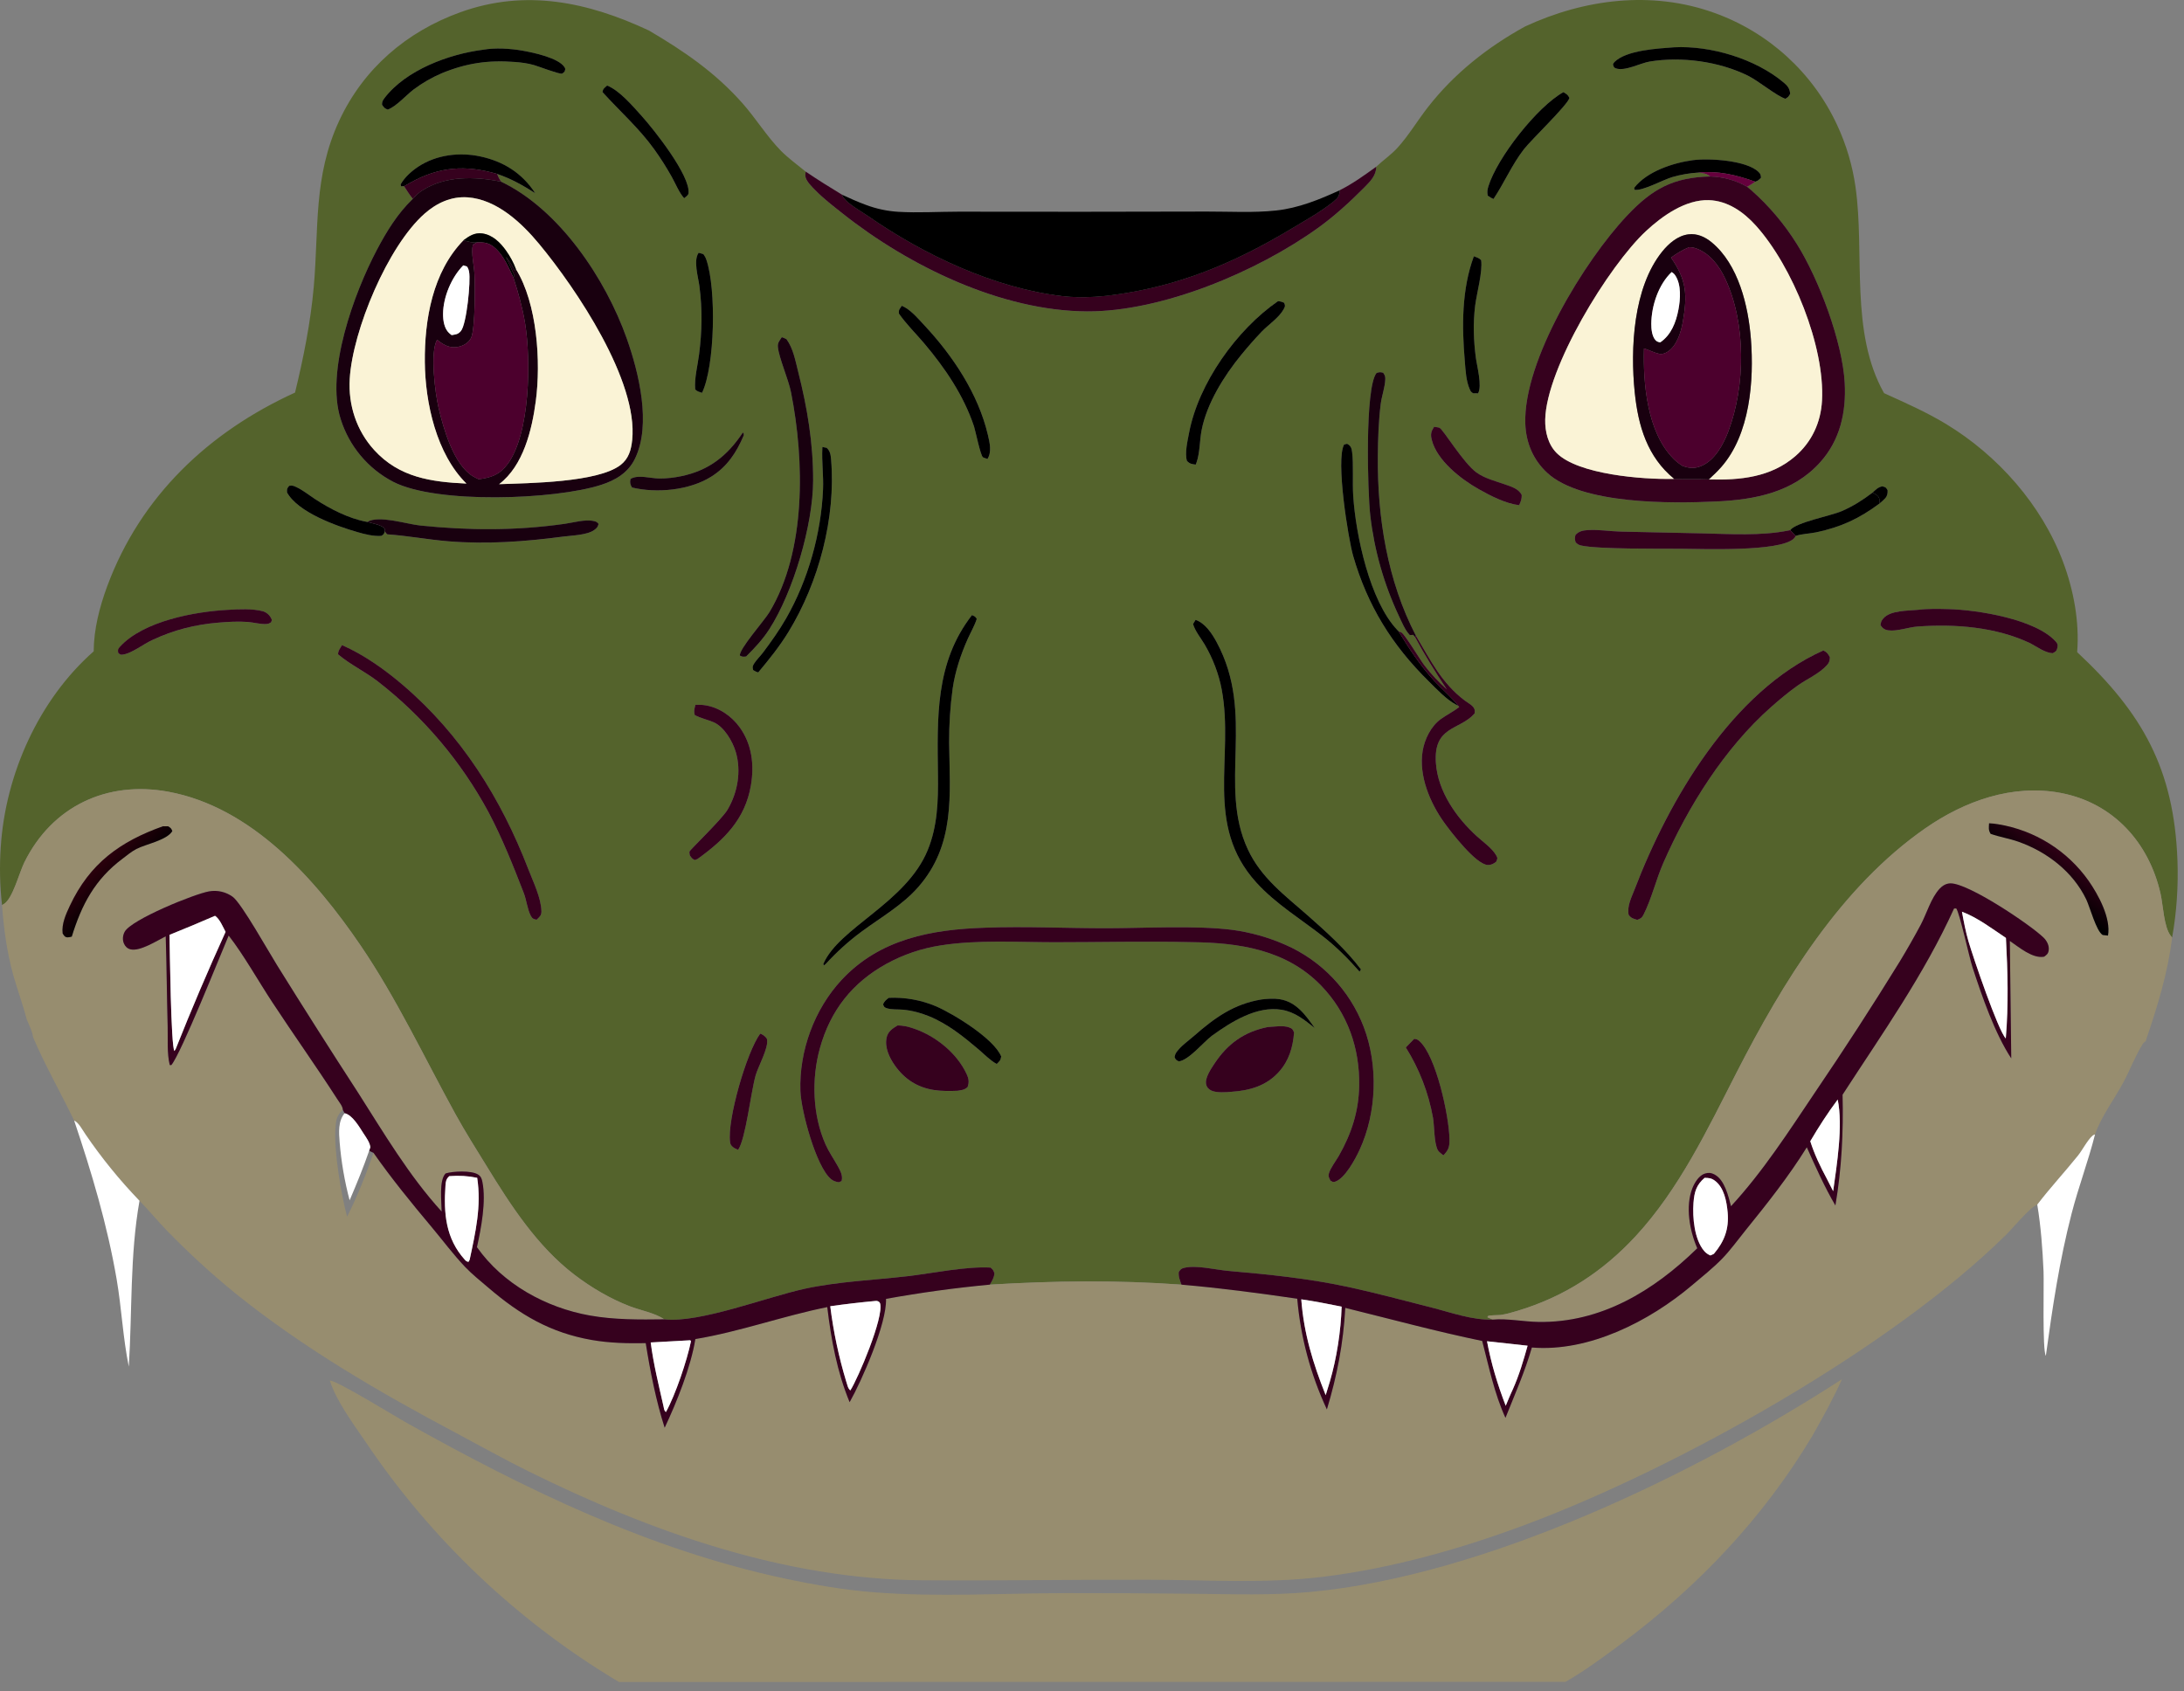
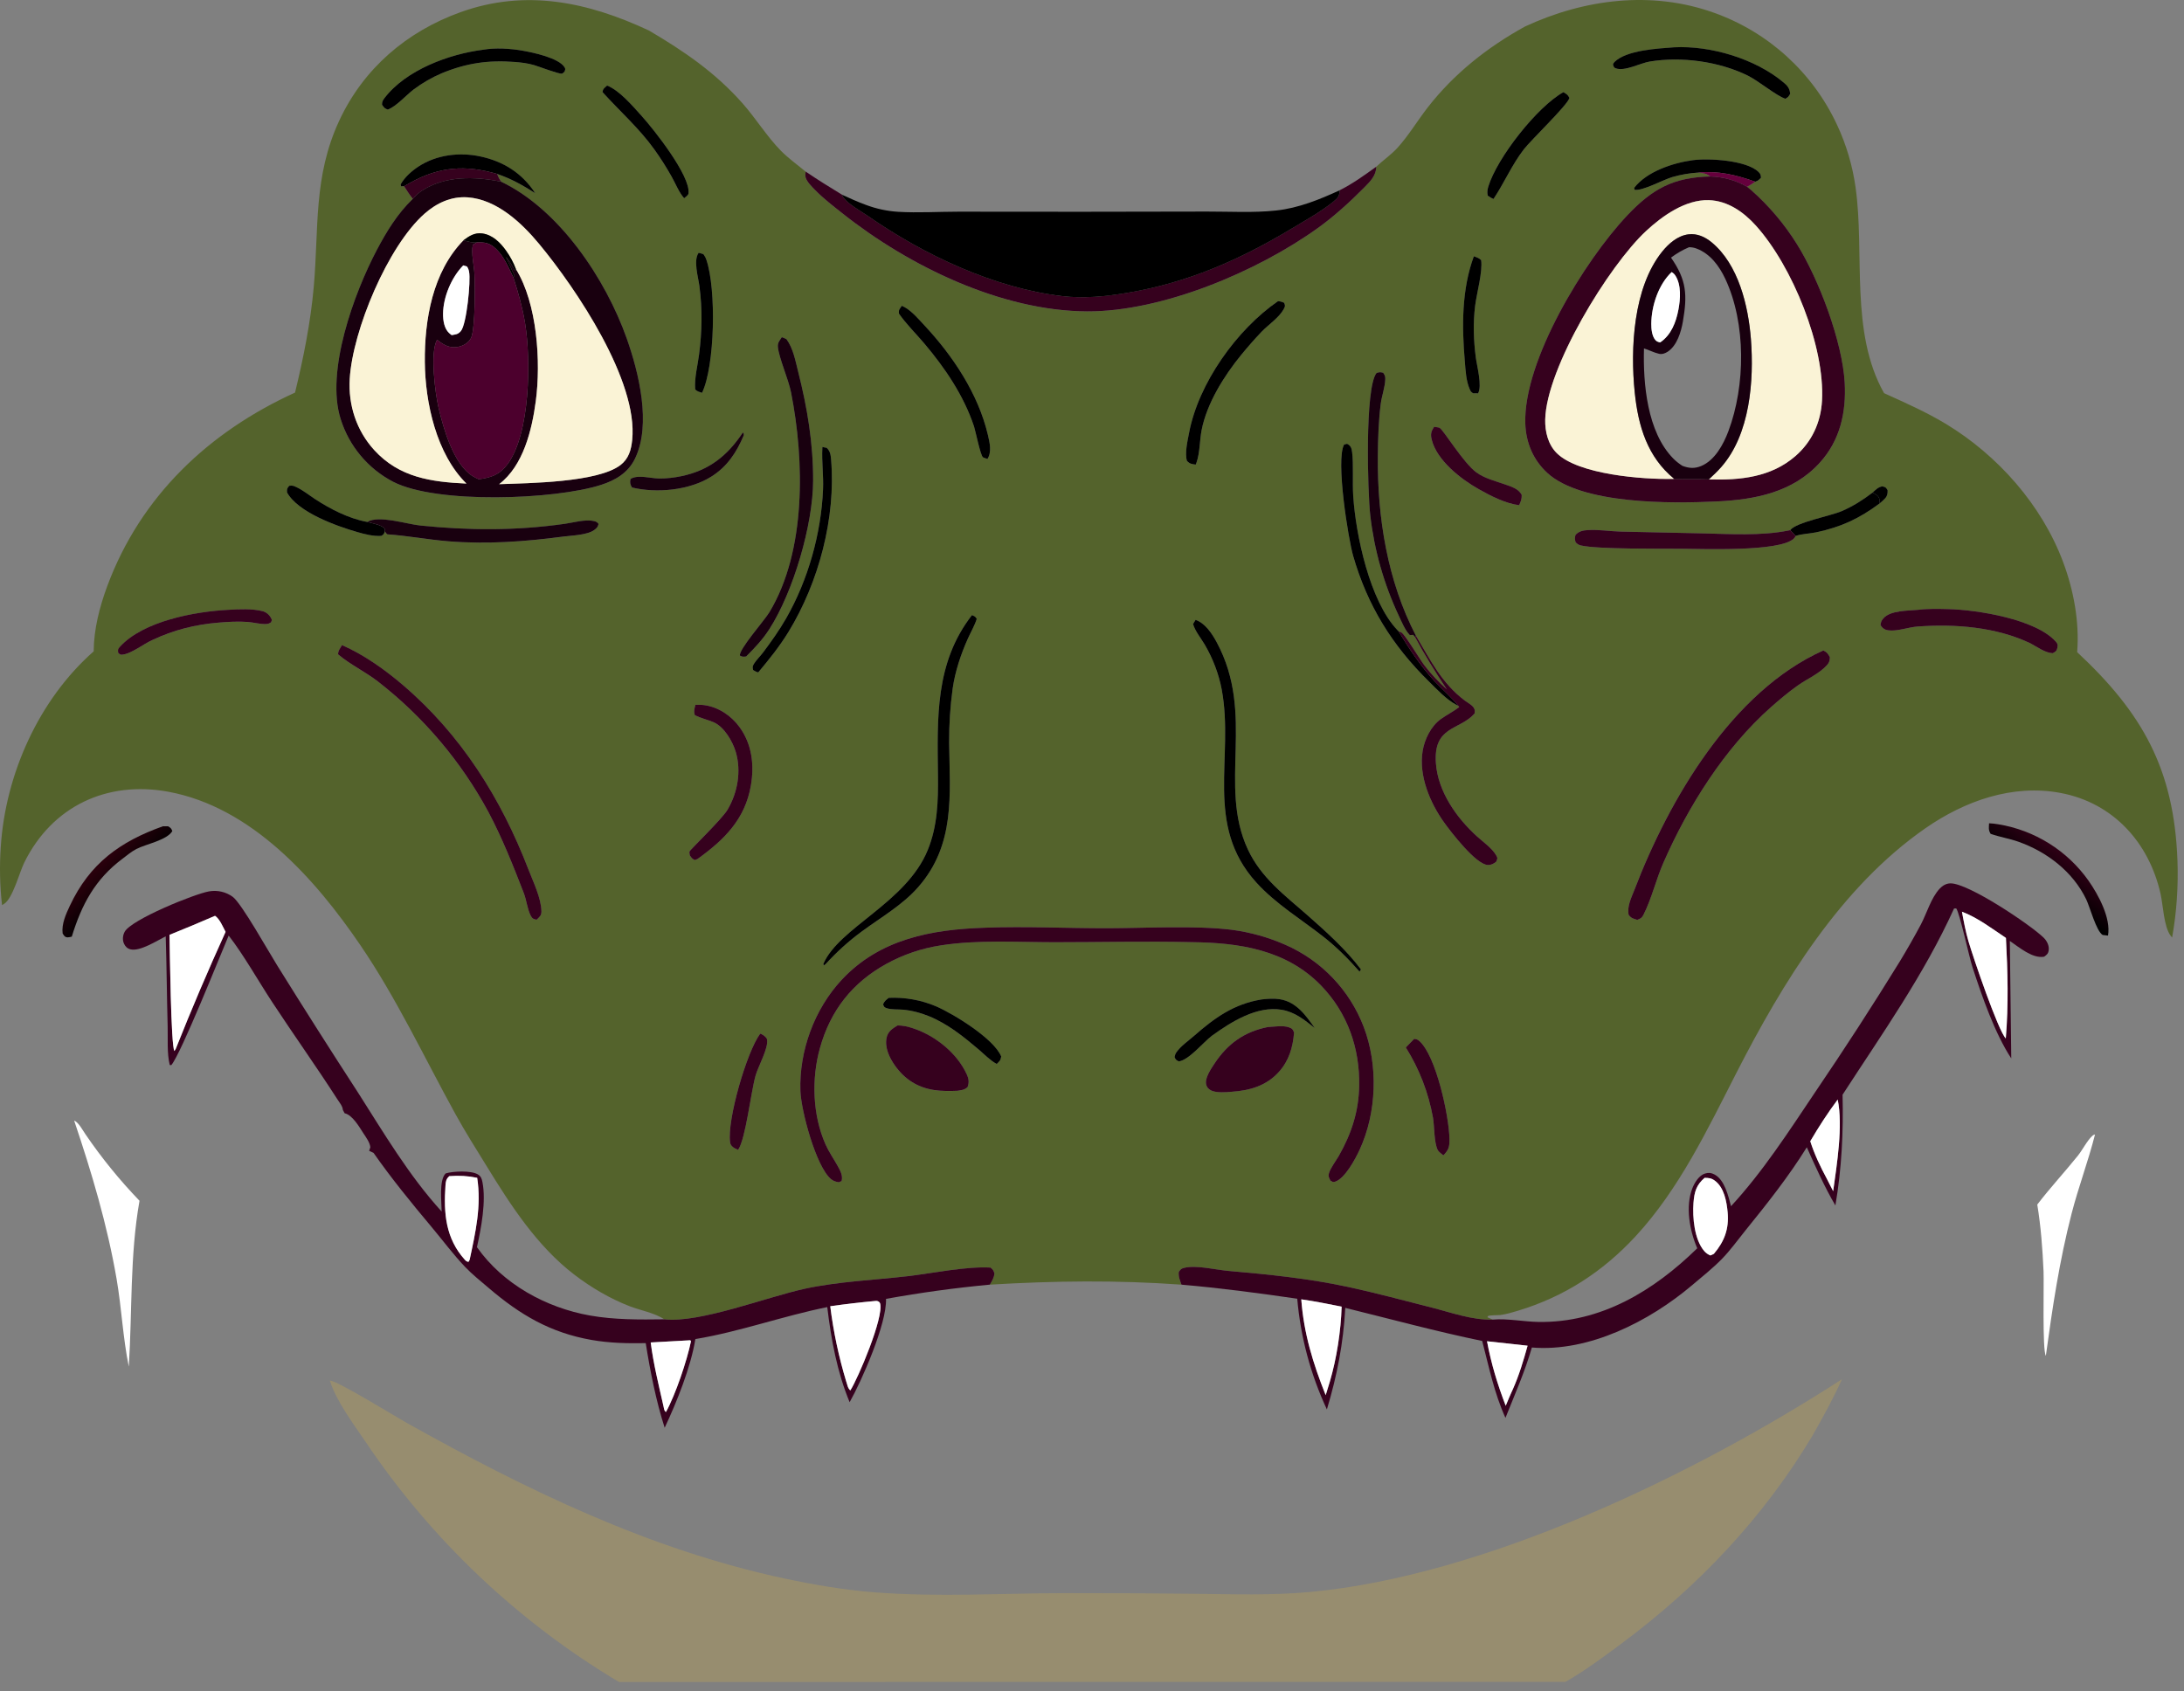
<svg xmlns="http://www.w3.org/2000/svg" width="164" height="127" viewBox="0 0 164 127" fill="none">
  <rect x="0" y="0" width="164" height="127" fill="#808080" stroke="none" />
  <path d="M114.511 1.993C118.962 -0.077 124.03 -0.725 128.723 0.964C132.798 2.42 136.12 5.449 137.945 9.372C138.639 10.856 139.107 12.435 139.336 14.057C140.041 19.035 138.894 24.946 141.477 29.528C143.057 30.246 144.656 30.948 146.141 31.849C150.024 34.204 153.315 37.922 154.915 42.191C155.715 44.325 156.157 46.699 155.978 48.98C160.889 53.56 163.251 57.764 163.508 64.612C163.58 66.527 163.45 68.524 163.107 70.413C163.07 70.367 163.031 70.322 162.995 70.275C162.482 69.595 162.431 67.975 162.239 67.126C161.371 63.28 158.688 60.303 154.744 59.556C151.126 58.87 147.533 60.155 144.584 62.204C138.221 66.625 133.861 73.794 130.394 80.569C128.213 84.831 126.095 89.31 122.812 92.857C120.341 95.526 117.451 97.396 113.972 98.445C113.547 98.573 113.123 98.699 112.682 98.761C112.5 98.787 111.842 98.765 111.731 98.848C111.707 98.866 111.71 98.905 111.699 98.934L112.093 99.108C110.558 99.161 108.978 98.578 107.504 98.204C105.418 97.674 103.328 97.107 101.225 96.655C98.256 96.017 95.253 95.714 92.232 95.45C91.275 95.367 89.87 95.008 88.953 95.213C88.71 95.268 88.642 95.332 88.514 95.537C88.482 95.888 88.601 96.158 88.72 96.484C83.873 96.135 79.173 96.193 74.328 96.483C74.5 96.194 74.639 95.975 74.675 95.637C74.596 95.399 74.57 95.366 74.38 95.202C72.549 95.096 70.007 95.634 68.136 95.85C65.58 96.145 62.963 96.247 60.445 96.788C57.631 97.393 52.525 99.393 49.878 99.088C49.191 98.614 48.077 98.41 47.285 98.105C45.82 97.542 44.376 96.688 43.132 95.736C40.336 93.597 38.36 90.543 36.541 87.578C35.749 86.288 34.931 85.002 34.201 83.675C31.879 79.457 29.794 75.005 27.083 71.019C23.666 65.994 18.883 60.609 12.632 59.462C8.024 58.617 3.913 60.553 1.826 64.775C1.45 65.537 0.963 67.469 0.31 67.884C0.259 67.917 0.205 67.947 0.153 67.978C-0.012 66.524 -0.043 65.058 0.058 63.598C0.41 58.158 2.902 52.562 7.035 48.919C7.042 47.27 7.479 45.578 8.047 44.04C10.55 37.267 15.685 32.433 22.154 29.486C22.785 26.904 23.325 24.201 23.56 21.551C23.952 17.133 23.516 13.266 25.478 9.054C27.3 5.142 30.536 2.374 34.57 0.919C39.481 -0.852 44.157 0.154 48.736 2.294C51.381 3.856 53.685 5.424 55.743 7.743C56.749 8.876 57.584 10.249 58.634 11.317C59.195 11.887 59.886 12.381 60.502 12.893C60.488 12.983 60.46 13.111 60.469 13.209C60.505 13.597 60.966 14.03 61.233 14.303C61.858 14.941 62.585 15.493 63.284 16.047C68.258 19.993 75.191 23.359 81.626 23.39C87.265 23.417 94.41 20.399 98.961 17.126C100.196 16.238 101.366 15.172 102.437 14.089C102.879 13.643 103.346 13.186 103.34 12.527C103.857 12.034 104.474 11.618 104.952 11.088C105.778 10.173 106.453 9.042 107.213 8.065C109.194 5.522 111.701 3.541 114.511 1.993ZM131.803 13.649C132.002 13.59 132.09 13.499 132.236 13.355C132.222 13.146 132.205 13.067 132.049 12.915C131.155 12.043 128.33 11.874 127.127 12.032C125.647 12.227 123.663 12.882 122.716 14.11L122.738 14.256C123.332 14.367 124.887 13.499 125.587 13.298C126.224 13.115 126.856 13.006 127.517 12.963C127.911 13.021 128.112 13.007 128.428 13.257C125.645 13.324 124.087 14.178 122.19 16.184C118.982 19.577 114.38 27.098 114.537 31.813C114.584 33.242 115.119 34.532 116.18 35.513C118.759 37.9 125.502 37.827 128.939 37.663C131.815 37.527 134.638 36.974 136.658 34.746C138.175 33.074 138.64 30.971 138.521 28.761C138.356 25.685 136.578 20.954 134.926 18.327C133.989 16.827 132.84 15.469 131.516 14.296C131.41 14.202 131.303 14.117 131.192 14.031C131.407 13.918 131.602 13.783 131.803 13.649ZM37.33 13.066C38.383 13.422 39.253 13.914 40.188 14.514C39.21 13.006 37.81 12.125 36.059 11.751C34.501 11.417 32.773 11.626 31.427 12.508C30.921 12.838 30.382 13.315 30.085 13.848L30.113 13.992L30.342 13.988C30.551 14.313 30.756 14.635 31 14.935C29.842 16.056 29.038 17.37 28.289 18.79C26.602 21.992 24.431 27.889 25.583 31.48C26.22 33.513 27.641 35.209 29.531 36.191C32.794 37.867 41.658 37.538 45.133 36.421C46.217 36.072 47.163 35.513 47.679 34.458C48.937 31.881 47.962 27.968 47.067 25.434C45.482 20.949 41.996 15.731 37.634 13.651C37.5 13.457 37.412 13.287 37.33 13.066ZM140.616 36.999C139.88 37.557 139.156 38.02 138.307 38.388C137.456 38.756 134.888 39.224 134.432 39.815C134.393 39.824 134.354 39.833 134.315 39.841C132.246 40.262 129.895 40.104 127.796 40.057L121.721 39.925C120.902 39.905 120.041 39.761 119.23 39.812C118.858 39.836 118.569 39.895 118.305 40.172C118.239 40.429 118.244 40.475 118.316 40.731C118.444 40.861 118.548 40.93 118.724 40.969C120.009 41.257 124.614 41.202 126.161 41.213C127.886 41.225 133.587 41.452 134.681 40.467C134.759 40.396 134.788 40.337 134.839 40.252C135.299 40.094 135.893 40.086 136.38 39.982C138.263 39.581 139.61 38.953 141.152 37.806C141.293 37.685 141.441 37.562 141.564 37.423C141.727 37.239 141.753 37.057 141.742 36.817C141.6 36.584 141.608 36.597 141.343 36.529C141.018 36.596 140.849 36.781 140.616 36.999ZM27.581 39.2C27.555 39.196 27.529 39.192 27.503 39.187C26.17 38.935 24.783 38.223 23.655 37.484C23.211 37.193 22.743 36.812 22.265 36.59C22.03 36.481 21.971 36.453 21.716 36.487C21.54 36.708 21.543 36.705 21.554 36.988C22.378 38.482 25.258 39.506 26.811 39.955C27.394 40.124 28.02 40.286 28.63 40.249C28.832 40.123 28.826 40.111 28.905 39.884C28.948 40.009 28.985 40.041 29.076 40.132C30.608 40.241 32.126 40.53 33.659 40.655C36.555 40.893 39.42 40.683 42.294 40.304C42.938 40.219 44.095 40.195 44.625 39.806C44.816 39.666 44.898 39.578 44.944 39.348C44.813 39.199 44.782 39.181 44.594 39.138C43.938 38.988 43.057 39.255 42.393 39.348C38.699 39.867 35.271 39.849 31.569 39.475C30.545 39.371 28.454 38.678 27.581 39.2ZM105.018 47.415C104.987 47.383 104.955 47.352 104.924 47.319C102.848 45.135 101.805 40.17 101.613 37.239C101.547 36.224 101.646 34.879 101.531 33.962C101.492 33.653 101.434 33.482 101.155 33.336L100.931 33.393C100.288 34.554 101.247 40.495 101.608 41.746C102.688 45.494 104.525 48.456 107.299 51.188C107.905 51.785 108.586 52.521 109.333 52.925C109.389 52.956 109.447 52.983 109.504 53.013L109.574 53.108C109.137 53.441 108.648 53.683 108.202 54.001C107.459 54.531 106.974 55.519 106.829 56.402C106.523 58.261 107.379 60.289 108.443 61.775C108.932 62.458 110.83 64.935 111.72 64.964C111.989 64.973 112.149 64.876 112.353 64.719C112.442 64.497 112.483 64.469 112.355 64.248C112.039 63.699 111.372 63.238 110.906 62.816C109.371 61.422 107.979 59.453 107.825 57.32C107.623 54.504 109.601 54.866 110.726 53.595C110.855 53.079 110.373 52.9 110.005 52.625C108.26 51.321 107.416 49.577 106.321 47.742C104.18 43.622 103.422 38.856 103.464 34.252C103.476 32.958 103.52 31.629 103.681 30.344C103.758 29.731 104.011 29.071 104.023 28.468C104.028 28.245 103.982 28.175 103.865 27.998C103.63 27.943 103.595 27.944 103.366 28.019C102.478 29.136 102.696 36.982 102.896 38.705C103.196 41.317 103.919 43.863 105.036 46.243C105.259 46.715 105.503 47.327 105.869 47.705L106.116 47.682L106.256 47.842C106.975 49.189 107.802 50.51 108.648 51.782C108.045 51.237 107.464 50.63 106.97 49.985C106.61 49.514 105.561 47.743 105.256 47.517C105.187 47.466 105.097 47.449 105.018 47.415ZM125.703 3.556C124.521 3.649 122.131 3.761 121.233 4.662C121.159 4.735 121.154 4.769 121.12 4.854C121.174 4.986 121.167 5.073 121.313 5.129C121.995 5.391 123.168 4.743 123.877 4.626C126.269 4.231 129.093 4.616 131.266 5.692C132.109 6.121 133.372 7.186 134.067 7.422C134.28 7.297 134.306 7.263 134.427 7.048C134.387 6.649 134.245 6.461 133.941 6.205C131.824 4.42 128.45 3.411 125.703 3.556ZM36.269 3.739C33.718 4.064 30.487 5.251 28.867 7.374C28.741 7.538 28.677 7.661 28.688 7.869C28.846 8.096 28.862 8.133 29.116 8.232C29.766 7.989 30.493 7.152 31.064 6.716C31.714 6.231 32.419 5.825 33.165 5.506C35.013 4.741 36.663 4.501 38.658 4.656C39.152 4.694 39.624 4.752 40.1 4.889C40.442 4.988 41.946 5.565 42.186 5.532C42.272 5.52 42.325 5.43 42.395 5.378C42.432 5.241 42.48 5.2 42.4 5.066C41.975 4.353 40.032 3.946 39.245 3.808C38.323 3.646 37.194 3.576 36.269 3.739ZM45.588 6.428C45.399 6.608 45.272 6.652 45.246 6.922C46.548 8.365 47.981 9.618 49.123 11.209C49.603 11.876 50.043 12.57 50.443 13.287C50.734 13.802 50.983 14.455 51.374 14.889C51.483 14.792 51.682 14.674 51.701 14.524C51.865 13.214 49.091 9.719 48.199 8.733C47.532 7.995 46.529 6.799 45.588 6.428ZM117.398 6.922C115.413 8.028 112.419 11.859 111.763 14.005C111.686 14.255 111.661 14.435 111.717 14.696C111.859 14.802 111.985 14.874 112.148 14.943C112.962 13.724 113.519 12.392 114.427 11.214C114.976 10.502 117.715 7.887 117.848 7.358C117.737 7.111 117.622 7.056 117.398 6.922ZM52.46 18.99C52.05 19.563 52.429 20.804 52.52 21.494C52.748 23.231 52.716 24.893 52.494 26.623C52.388 27.451 52.129 28.424 52.204 29.251C52.35 29.407 52.518 29.437 52.716 29.505C53.685 27.497 53.797 21.714 53.042 19.515C52.985 19.348 52.921 19.232 52.818 19.091C52.7 19.056 52.58 19.015 52.46 18.99ZM110.674 19.252C109.757 21.733 109.771 24.528 109.995 27.129C110.056 27.826 110.083 28.597 110.37 29.244C110.455 29.436 110.464 29.424 110.615 29.537L110.99 29.543C111.312 28.983 110.908 27.514 110.823 26.865C110.652 25.572 110.61 24.26 110.77 22.965C110.885 22.033 111.347 20.415 111.221 19.541C111.07 19.377 110.877 19.326 110.674 19.252ZM95.968 22.623C92.867 24.762 89.995 28.78 89.288 32.519C89.175 33.117 88.955 34.036 89.13 34.618C89.35 34.844 89.488 34.856 89.79 34.895C89.808 34.845 89.828 34.795 89.846 34.745C90.109 34.011 90.081 33.081 90.231 32.307C90.623 30.293 91.916 28.231 93.196 26.666C93.686 26.066 94.206 25.468 94.743 24.909C95.24 24.392 96.06 23.848 96.395 23.221C96.516 22.993 96.518 22.962 96.428 22.743C96.263 22.67 96.148 22.632 95.968 22.623ZM67.722 22.965C67.554 23.208 67.471 23.251 67.502 23.553C68.052 24.343 68.758 25.032 69.381 25.767C70.955 27.625 72.369 29.705 73.143 32.033C73.241 32.327 73.633 34.24 73.813 34.344C73.917 34.405 74.039 34.426 74.152 34.466C74.485 33.937 74.317 33.247 74.179 32.656C73.46 29.588 71.552 26.723 69.424 24.448C69.011 24.006 68.506 23.406 67.981 23.101C67.896 23.052 67.809 23.008 67.722 22.965ZM58.708 25.325C58.545 25.581 58.381 25.738 58.413 26.058C58.493 26.891 59.204 28.474 59.404 29.486C60.412 34.59 60.548 41.371 57.785 45.967C57.4 46.608 55.474 48.773 55.561 49.238C55.761 49.344 55.799 49.329 56.028 49.306C56.677 48.662 57.273 48.026 57.77 47.255C59.572 44.459 61.052 39.396 61.059 36.1C61.065 33.284 60.623 30.636 59.934 27.915C59.727 27.096 59.565 26.169 59.058 25.476C58.939 25.416 58.837 25.361 58.708 25.325ZM107.688 32.057C107.465 32.403 107.407 32.608 107.509 33.022C107.894 34.586 109.701 35.984 111.034 36.738C111.921 37.239 113.052 37.821 114.071 37.945C114.202 37.668 114.274 37.488 114.269 37.179C114.037 36.696 113.444 36.536 112.969 36.37C112.271 36.125 111.476 35.927 110.87 35.487C109.88 34.77 108.394 32.29 108.103 32.139C108.01 32.09 107.798 32.079 107.688 32.057ZM55.778 32.49C54.623 34.233 53.234 35.337 51.151 35.767C50.618 35.877 50.051 35.944 49.507 35.941C48.861 35.937 47.899 35.622 47.347 35.976C47.285 36.228 47.32 36.384 47.457 36.615C49.315 37.057 51.753 36.833 53.4 35.805C54.609 35.05 55.307 33.981 55.854 32.687C55.819 32.506 55.865 32.559 55.778 32.49ZM61.756 33.572L61.751 33.659C61.699 34.686 61.847 35.715 61.804 36.742C61.663 40.077 60.683 43.566 59.023 46.459C58.514 47.346 57.915 48.187 57.302 49.004C57.093 49.283 56.805 49.555 56.623 49.847C56.495 50.051 56.503 50.113 56.555 50.326C56.688 50.404 56.785 50.469 56.937 50.502C57.752 49.528 58.545 48.545 59.209 47.459C61.483 43.741 62.773 38.885 62.408 34.518C62.38 34.182 62.341 33.876 62.078 33.64L61.756 33.572ZM17.15 45.803C14.656 45.932 10.76 46.639 8.993 48.59C8.829 48.771 8.853 48.808 8.876 49.038C8.976 49.117 9.009 49.182 9.148 49.174C9.833 49.132 10.802 48.345 11.461 48.063C13.047 47.316 14.65 46.912 16.396 46.766C17.116 46.706 17.885 46.659 18.607 46.716C19.044 46.751 19.498 46.88 19.936 46.873C20.103 46.87 20.228 46.836 20.36 46.735C20.417 46.541 20.441 46.596 20.357 46.431C20.234 46.186 19.993 45.976 19.723 45.906C18.96 45.708 17.932 45.755 17.15 45.803ZM144.028 45.802C143.259 45.878 141.941 45.832 141.416 46.453C141.257 46.641 141.245 46.721 141.211 46.955C141.363 47.183 141.519 47.302 141.8 47.342C142.444 47.434 143.305 47.108 143.973 47.058C146.793 46.848 149.89 47.085 152.475 48.321C152.958 48.58 153.593 49.042 154.141 49.059C154.339 48.95 154.437 48.907 154.49 48.663C154.539 48.441 154.521 48.354 154.375 48.191C152.862 46.496 148.479 45.804 146.317 45.748C145.585 45.729 144.754 45.706 144.028 45.802ZM72.986 46.202C70.2 49.78 70.384 53.948 70.432 58.243C70.454 60.163 70.402 62.044 69.664 63.847C68.04 67.817 62.99 69.667 61.823 72.404L61.864 72.506L61.983 72.422C62.824 71.505 63.712 70.695 64.715 69.957C66.141 68.908 67.766 67.976 68.941 66.637C71.738 63.451 71.326 59.733 71.27 55.804C71.262 54.438 71.35 53.073 71.535 51.72C71.717 50.448 72.147 49.148 72.672 47.978C72.893 47.486 73.181 46.997 73.345 46.484C73.226 46.284 73.187 46.299 72.986 46.202ZM89.776 46.555L89.588 46.868C89.74 47.395 90.188 47.942 90.471 48.423C91.072 49.445 91.525 50.626 91.742 51.791C92.694 56.894 90.394 61.936 94.346 66.288C95.814 67.905 97.69 69.025 99.391 70.364C100.387 71.147 101.257 72.022 102.091 72.973L102.195 72.806C101.094 71.337 99.547 69.941 98.169 68.73C96.458 67.227 94.697 65.925 93.705 63.801C91.442 58.956 94.303 53.692 91.361 48.233C91.013 47.587 90.497 46.801 89.776 46.555ZM25.683 48.455C25.545 48.692 25.384 48.869 25.386 49.146C26.312 49.93 27.443 50.455 28.402 51.204C31.808 53.858 34.626 57.19 36.677 60.99C37.714 62.946 38.533 65.014 39.331 67.076C39.544 67.627 39.59 68.269 39.86 68.79C39.965 68.992 40.083 69.046 40.297 69.078C40.503 68.869 40.661 68.773 40.656 68.455C40.639 67.45 40.041 66.238 39.679 65.299C37.622 59.961 34.636 55.201 30.261 51.458C28.907 50.3 27.322 49.17 25.683 48.455ZM136.913 48.856C130.072 51.913 125.325 60.055 122.742 66.798C122.509 67.408 122.166 68.044 122.297 68.71C122.509 68.984 122.619 68.982 122.942 69.085C123.2 68.99 123.291 68.942 123.418 68.69C124.029 67.47 124.352 66.061 124.905 64.8C126.76 60.564 129.492 56.207 132.962 53.128C133.611 52.552 134.291 51.982 134.999 51.48C135.692 50.988 136.62 50.59 137.185 49.958C137.365 49.756 137.389 49.635 137.41 49.371C137.289 49.12 137.173 48.97 136.913 48.856ZM52.217 52.937C52.15 53.214 52.079 53.425 52.173 53.707C52.617 53.943 53.102 54.042 53.563 54.234C54.377 54.574 55.017 55.682 55.253 56.487C55.675 57.929 55.387 59.532 54.63 60.814C54.201 61.538 51.809 63.824 51.776 63.952C51.752 64.046 51.791 64.146 51.798 64.243C51.934 64.429 51.968 64.5 52.175 64.594L52.377 64.514C54.391 63.065 55.954 61.522 56.386 58.985C56.647 57.451 56.468 55.885 55.524 54.598C54.899 53.746 53.943 53.101 52.883 52.958C52.663 52.928 52.439 52.931 52.217 52.937ZM73.98 69.674C69.963 69.806 66.091 70.503 63.214 73.578C61.156 75.777 59.998 78.934 60.105 81.941C60.157 83.42 61.271 87.6 62.393 88.548C62.575 88.702 62.752 88.755 62.987 88.793L63.195 88.704C63.315 88.288 63.082 87.89 62.88 87.529C62.587 87.005 62.242 86.516 61.997 85.966C61.011 83.755 60.925 81.025 61.572 78.709C62.361 75.885 63.995 73.808 66.559 72.391C67.833 71.689 69.221 71.219 70.659 71.001C73.416 70.57 76.395 70.764 79.183 70.766C82.621 70.767 86.061 70.678 89.498 70.76C93.05 70.803 96.587 71.323 99.195 74.012C101.185 76.064 102.115 78.716 102.063 81.555C102.028 83.478 101.484 85.138 100.542 86.8C100.331 87.173 99.892 87.739 99.787 88.139C99.725 88.378 99.811 88.456 99.902 88.668C100.038 88.74 100.078 88.804 100.238 88.756C100.987 88.531 101.78 87.039 102.098 86.35C103.387 83.558 103.502 80.008 102.409 77.136C101.353 74.366 99.227 72.137 96.509 70.953C95.234 70.392 93.885 70.015 92.504 69.832C89.761 69.493 85.985 69.709 83.12 69.713C80.074 69.717 77.023 69.561 73.98 69.674ZM66.737 74.943C66.546 75.097 66.396 75.2 66.311 75.441C66.381 75.609 66.388 75.654 66.575 75.719C66.913 75.837 67.437 75.8 67.801 75.833C68.474 75.895 69.119 76.065 69.744 76.319C71.156 76.893 72.338 77.845 73.489 78.822C73.91 79.179 74.361 79.651 74.844 79.911C75.059 79.692 75.132 79.66 75.181 79.348C74.647 78.015 71.589 76.141 70.27 75.573C69.153 75.104 67.947 74.889 66.737 74.943ZM94.741 75.065C92.652 75.401 91.219 76.438 89.657 77.803C89.227 78.178 88.664 78.564 88.337 79.034C88.259 79.146 88.225 79.258 88.198 79.389C88.29 79.606 88.302 79.603 88.512 79.716C89.259 79.633 90.363 78.277 90.99 77.798C92.431 76.758 94.376 75.524 96.246 75.841C97.239 76.009 97.956 76.603 98.719 77.206C98.047 76.253 97.344 75.247 96.103 75.049C95.661 74.979 95.183 75.013 94.741 75.065ZM67.389 77.023C67.001 77.263 66.668 77.477 66.572 77.952C66.424 78.685 66.788 79.448 67.201 80.03C67.926 81.054 68.893 81.678 70.132 81.867C70.712 81.955 71.318 81.948 71.903 81.925C72.232 81.866 72.397 81.873 72.654 81.652C72.788 81.284 72.748 81.021 72.585 80.671C71.852 79.088 70.252 77.809 68.625 77.253C68.224 77.116 67.816 77.012 67.389 77.023ZM95.191 77.136C93.443 77.489 92.187 78.38 91.2 79.874C90.943 80.263 90.458 80.959 90.57 81.443C90.621 81.666 90.761 81.812 90.964 81.908C91.344 82.087 92.088 82.037 92.505 81.995C93.87 81.899 95.105 81.546 96.051 80.484C96.799 79.644 97.084 78.646 97.172 77.55C97.07 77.303 97.059 77.261 96.793 77.159C96.371 76.997 95.644 77.113 95.191 77.136ZM57.084 77.633C56.064 79.01 54.592 84.114 54.822 85.773C54.847 85.957 54.892 86.027 55.036 86.151C55.138 86.237 55.302 86.301 55.423 86.36C55.995 85.545 56.373 82.068 56.742 80.764C56.932 80.091 57.718 78.711 57.599 78.07C57.571 77.916 57.314 77.725 57.173 77.663C57.145 77.651 57.114 77.643 57.084 77.633ZM106.193 78.025L105.566 78.671C106.577 80.282 107.269 82.072 107.605 83.944C107.722 84.628 107.669 85.8 107.97 86.394C108.024 86.501 108.284 86.695 108.385 86.774C108.792 86.352 108.852 86.124 108.842 85.539C108.813 83.85 107.844 79.288 106.569 78.179C106.434 78.061 106.366 78.05 106.193 78.025Z" fill="#54632C" />
  <path d="M131.266 5.689C129.092 4.613 126.269 4.228 123.876 4.623C123.167 4.74 121.995 5.388 121.312 5.126C121.167 5.07 121.174 4.983 121.119 4.85C121.153 4.766 121.159 4.732 121.232 4.659C122.131 3.758 124.52 3.645 125.703 3.553C128.449 3.408 131.823 4.416 133.941 6.202C134.245 6.458 134.387 6.646 134.427 7.044C134.306 7.26 134.279 7.294 134.067 7.418C133.372 7.183 132.109 6.118 131.266 5.689Z" fill="black" />
  <path d="M33.166 5.504C32.42 5.823 31.715 6.23 31.065 6.715C30.494 7.15 29.767 7.988 29.117 8.231C28.863 8.131 28.847 8.094 28.689 7.867C28.678 7.66 28.742 7.536 28.868 7.372C30.488 5.249 33.718 4.063 36.27 3.737C37.195 3.574 38.324 3.644 39.246 3.807C40.033 3.945 41.976 4.352 42.401 5.065C42.481 5.199 42.433 5.239 42.396 5.377C42.326 5.428 42.272 5.519 42.187 5.531C41.947 5.564 40.443 4.987 40.101 4.888C39.625 4.75 39.153 4.693 38.659 4.654C36.664 4.5 35.014 4.74 33.166 5.504Z" fill="black" />
  <path d="M51.374 14.886C50.984 14.453 50.735 13.799 50.444 13.285C50.044 12.568 49.603 11.873 49.124 11.207C47.981 9.616 46.548 8.362 45.246 6.92C45.272 6.649 45.4 6.605 45.589 6.426C46.529 6.796 47.533 7.992 48.2 8.73C49.091 9.716 51.865 13.211 51.701 14.522C51.683 14.671 51.484 14.789 51.374 14.886Z" fill="black" />
  <path d="M112.149 14.943C111.985 14.874 111.86 14.802 111.718 14.695C111.662 14.435 111.687 14.255 111.763 14.005C112.42 11.859 115.414 8.028 117.399 6.922C117.623 7.056 117.737 7.11 117.849 7.358C117.715 7.887 114.977 10.502 114.427 11.214C113.52 12.392 112.962 13.724 112.149 14.943Z" fill="black" />
  <path d="M37.331 13.063C34.953 12.375 32.998 12.511 30.827 13.713C30.665 13.803 30.504 13.893 30.343 13.986L30.114 13.989L30.086 13.846C30.383 13.312 30.922 12.836 31.428 12.505C32.775 11.623 34.502 11.415 36.06 11.748C37.811 12.122 39.211 13.004 40.19 14.511C39.254 13.911 38.384 13.42 37.331 13.063Z" fill="black" />
  <path d="M127.516 12.961C126.855 13.004 126.223 13.113 125.586 13.296C124.886 13.497 123.331 14.364 122.738 14.253L122.715 14.107C123.662 12.879 125.646 12.225 127.126 12.03C128.33 11.871 131.154 12.04 132.048 12.912C132.204 13.065 132.221 13.143 132.235 13.352C132.09 13.496 132.001 13.588 131.802 13.646C130.358 13.135 129.058 12.814 127.516 12.961Z" fill="black" />
  <path d="M30.342 13.986C30.503 13.893 30.664 13.803 30.826 13.713C32.997 12.511 34.952 12.375 37.33 13.063C37.412 13.285 37.5 13.454 37.634 13.648C35.662 13.247 33.431 13.177 31.672 14.329C31.417 14.495 31.2 14.706 31 14.933C30.756 14.632 30.552 14.31 30.342 13.986Z" fill="#36011E" />
  <path d="M100.61 14.283C101.581 13.795 102.464 13.157 103.342 12.523C103.348 13.183 102.881 13.639 102.439 14.086C101.368 15.169 100.198 16.235 98.963 17.123C94.411 20.396 87.266 23.414 81.627 23.387C75.192 23.356 68.26 19.99 63.285 16.044C62.587 15.49 61.86 14.937 61.235 14.3C60.968 14.027 60.507 13.594 60.471 13.205C60.461 13.108 60.49 12.98 60.504 12.89C61.395 13.496 62.303 14.062 63.225 14.62C63.254 14.679 63.296 14.778 63.339 14.837C63.721 15.357 64.65 15.855 65.203 16.239C69.386 19.144 74.638 21.625 79.745 22.235C81.385 22.43 83.026 22.264 84.648 21.992C89.187 21.232 93.1 19.511 97.017 17.152C98.05 16.531 99.164 15.916 100.106 15.16C100.479 14.86 100.564 14.745 100.61 14.283Z" fill="#36011E" />
  <path d="M127.518 12.962C129.06 12.815 130.36 13.136 131.804 13.647C131.603 13.781 131.408 13.917 131.193 14.029C130.35 13.546 129.4 13.28 128.429 13.255C128.112 13.005 127.911 13.019 127.518 12.962Z" fill="#66003D" />
  <path d="M131.193 14.027C131.304 14.114 131.411 14.199 131.516 14.293C132.841 15.466 133.989 16.823 134.926 18.324C136.578 20.951 138.356 25.682 138.522 28.757C138.641 30.967 138.175 33.071 136.658 34.743C134.638 36.971 131.815 37.523 128.939 37.66C125.502 37.824 118.76 37.897 116.18 35.51C115.12 34.529 114.585 33.239 114.537 31.81C114.38 27.095 118.982 19.574 122.19 16.181C124.087 14.175 125.646 13.321 128.429 13.254C129.4 13.278 130.35 13.544 131.193 14.027ZM125.718 35.964C126.586 36.021 127.451 35.959 128.315 36.005C130.656 36.073 132.979 35.852 134.819 34.254C136.057 33.178 136.726 31.72 136.816 30.095C137.043 26.011 134.595 19.991 131.855 16.947C130.936 15.925 129.735 15.074 128.313 15.031C126.567 14.979 124.835 16.207 123.61 17.345C120.796 19.959 116.114 27.628 116.032 31.513C116.013 32.409 116.242 33.374 116.894 34.025C118.513 35.641 123.343 36.013 125.608 35.967L125.718 35.964Z" fill="#36011E" />
  <path d="M31 14.933C31.199 14.706 31.417 14.495 31.671 14.329C33.431 13.177 35.662 13.247 37.634 13.648C41.996 15.728 45.482 20.946 47.067 25.431C47.962 27.965 48.937 31.878 47.679 34.455C47.163 35.511 46.217 36.07 45.133 36.418C41.658 37.535 32.794 37.865 29.531 36.188C27.641 35.206 26.22 33.511 25.583 31.478C24.431 27.886 26.602 21.989 28.289 18.787C29.038 17.367 29.842 16.053 31 14.933ZM35.027 36.317C32.771 34.1 31.929 30.255 31.901 27.194C31.872 24.004 32.484 20.424 34.799 18.047C35.122 18.128 35.478 18.255 35.81 18.205L35.506 18.386C35.371 19.02 35.584 19.864 35.624 20.52C35.681 21.445 35.681 24.506 35.404 25.305C35.334 25.51 35.149 25.703 34.969 25.822C34.624 26.05 34.162 26.138 33.759 26.04C33.404 25.954 33.104 25.747 32.825 25.52C32.269 26.422 32.684 29.561 32.929 30.608C33.291 32.157 34.058 34.899 35.517 35.773C35.656 35.857 35.802 35.927 35.949 35.995C36.884 35.862 37.5 35.672 38.1 34.877C39.821 32.592 39.88 27.013 39.428 24.273C39.234 23.098 38.917 21.963 38.548 20.832L38.626 20.696C38.425 20.228 38.214 19.765 37.993 19.306C38.278 19.576 38.47 19.993 38.67 20.33L38.741 20.207C40.344 22.789 40.626 27.174 40.235 30.114C39.947 32.281 39.304 34.974 37.481 36.362C39.732 36.279 44.879 36.238 46.591 34.926C47.211 34.451 47.395 33.79 47.472 33.039C47.928 28.617 43.293 21.712 40.489 18.326C39.169 16.733 37.302 14.979 35.124 14.82C33.895 14.731 32.795 15.242 31.888 16.039C29.128 18.466 26.479 24.802 26.262 28.457C26.146 30.421 26.769 32.339 28.102 33.8C29.98 35.858 32.374 36.196 35.027 36.317ZM34.787 19.93C33.904 20.826 33.281 22.304 33.27 23.572C33.265 24.048 33.352 24.665 33.717 25.007C33.789 25.075 33.832 25.104 33.916 25.169C34.229 25.11 34.385 25.122 34.608 24.863C35.041 24.357 35.358 21.107 35.224 20.415C35.192 20.251 35.156 20.149 35.063 20.015L34.787 19.93Z" fill="#19000F" />
  <path d="M63.225 14.622C63.818 14.898 64.414 15.165 65.028 15.39C65.803 15.681 66.617 15.855 67.443 15.908C68.933 15.995 70.472 15.9 71.967 15.898L81.172 15.905L90.636 15.889C92.354 15.885 94.133 15.994 95.84 15.808C97.514 15.626 99.092 14.984 100.61 14.285C100.564 14.747 100.478 14.863 100.105 15.163C99.164 15.919 98.049 16.533 97.017 17.155C93.099 19.513 89.186 21.235 84.648 21.995C83.026 22.267 81.385 22.433 79.745 22.237C74.637 21.628 69.386 19.147 65.202 16.241C64.649 15.857 63.72 15.36 63.338 14.839C63.295 14.781 63.253 14.682 63.225 14.622Z" fill="black" />
  <path d="M34.799 18.05C32.484 20.427 31.872 24.006 31.901 27.196C31.929 30.258 32.77 34.103 35.026 36.319C32.373 36.198 29.98 35.861 28.102 33.803C26.768 32.342 26.145 30.423 26.262 28.459C26.479 24.804 29.128 18.469 31.888 16.042C32.794 15.244 33.895 14.733 35.124 14.823C37.302 14.982 39.169 16.735 40.489 18.328C43.293 21.714 47.927 28.619 47.472 33.042C47.395 33.792 47.211 34.453 46.59 34.929C44.878 36.24 39.732 36.281 37.481 36.364C39.303 34.976 39.947 32.283 40.235 30.116C40.625 27.177 40.344 22.792 38.74 20.209C38.565 19.73 38.297 19.246 38.002 18.829C37.572 18.223 36.985 17.636 36.213 17.536C35.636 17.461 35.245 17.722 34.799 18.05Z" fill="#FAF3D6" />
  <path d="M128.316 36.007C128.639 35.714 128.959 35.41 129.248 35.082C131.419 32.618 131.72 28.58 131.479 25.468C131.287 22.984 130.551 19.863 128.526 18.196C128.03 17.787 127.435 17.518 126.782 17.602C125.981 17.704 125.313 18.286 124.823 18.892C122.639 21.593 122.417 26.182 122.757 29.478C123.017 32.003 123.703 34.313 125.719 35.966L125.608 35.969C123.344 36.014 118.514 35.642 116.895 34.027C116.243 33.375 116.013 32.41 116.032 31.515C116.115 27.63 120.797 19.96 123.611 17.346C124.836 16.208 126.567 14.981 128.314 15.033C129.736 15.075 130.937 15.927 131.856 16.948C134.596 19.993 137.044 26.013 136.817 30.097C136.726 31.721 136.058 33.18 134.82 34.255C132.98 35.853 130.657 36.075 128.316 36.007Z" fill="#FAF3D6" />
  <path d="M34.799 18.046C35.245 17.719 35.636 17.458 36.213 17.532C36.985 17.633 37.572 18.22 38.002 18.826C38.297 19.242 38.565 19.727 38.74 20.206L38.67 20.329C38.47 19.992 38.277 19.575 37.993 19.305C38.214 19.764 38.424 20.227 38.626 20.695L38.548 20.831C38.198 20.119 37.829 19.223 37.237 18.68C36.768 18.249 36.435 18.183 35.81 18.204C35.478 18.254 35.121 18.127 34.799 18.046Z" fill="#010000" />
  <path d="M125.717 35.965C123.701 34.313 123.015 32.002 122.755 29.477C122.416 26.181 122.637 21.593 124.821 18.891C125.311 18.286 125.979 17.704 126.78 17.601C127.434 17.517 128.028 17.787 128.525 18.195C130.55 19.863 131.285 22.984 131.478 25.468C131.718 28.58 131.417 32.617 129.247 35.081C128.958 35.409 128.637 35.713 128.314 36.007C127.45 35.96 126.585 36.022 125.717 35.965ZM126.834 18.566C126.331 18.778 125.916 19.026 125.478 19.348C126.654 21.032 126.715 22.157 126.369 24.159C126.236 24.929 125.927 25.954 125.238 26.409C125.043 26.538 124.818 26.623 124.584 26.572C124.203 26.488 123.826 26.283 123.449 26.169C123.375 28.807 123.685 32.437 125.646 34.435C125.856 34.649 126.083 34.822 126.332 34.986C126.824 35.171 127.245 35.207 127.742 35.001C128.767 34.577 129.412 33.384 129.786 32.39C131.075 28.968 131.122 24.285 129.554 20.941C129.104 19.983 128.431 19.064 127.408 18.673C127.216 18.599 127.04 18.567 126.834 18.566ZM125.528 20.432C124.539 21.365 124.008 22.966 123.998 24.319C123.996 24.702 124.044 25.232 124.306 25.537C124.406 25.654 124.521 25.682 124.662 25.717C125.489 25.159 125.853 24.209 126.035 23.258C126.185 22.47 126.261 21.402 125.81 20.702C125.729 20.576 125.653 20.512 125.528 20.432Z" fill="#19000F" />
  <path d="M35.81 18.207C36.436 18.186 36.769 18.251 37.238 18.682C37.829 19.225 38.199 20.122 38.548 20.833C38.917 21.965 39.235 23.099 39.429 24.275C39.88 27.014 39.821 32.593 38.1 34.878C37.501 35.674 36.884 35.863 35.95 35.997C35.803 35.928 35.656 35.858 35.517 35.775C34.058 34.9 33.292 32.158 32.93 30.61C32.684 29.562 32.269 26.423 32.825 25.522C33.104 25.748 33.405 25.955 33.759 26.041C34.163 26.139 34.624 26.051 34.969 25.823C35.149 25.705 35.334 25.512 35.405 25.306C35.681 24.507 35.682 21.446 35.625 20.521C35.584 19.865 35.371 19.022 35.506 18.388L35.81 18.207Z" fill="#4C002D" />
-   <path d="M125.478 19.348C125.916 19.026 126.33 18.778 126.834 18.566C127.04 18.567 127.216 18.599 127.408 18.673C128.431 19.064 129.104 19.983 129.554 20.941C131.122 24.285 131.075 28.968 129.786 32.39C129.412 33.384 128.767 34.577 127.742 35.001C127.245 35.207 126.824 35.171 126.331 34.986C126.083 34.822 125.856 34.649 125.646 34.435C123.685 32.437 123.375 28.807 123.449 26.169C123.826 26.283 124.203 26.488 124.584 26.572C124.818 26.623 125.043 26.539 125.238 26.409C125.926 25.954 126.235 24.929 126.369 24.159C126.715 22.157 126.654 21.032 125.478 19.348Z" fill="#4C002D" />
  <path d="M52.717 29.503C52.519 29.435 52.351 29.405 52.205 29.249C52.13 28.422 52.389 27.449 52.495 26.621C52.717 24.891 52.748 23.229 52.521 21.492C52.43 20.802 52.051 19.561 52.461 18.988C52.581 19.012 52.701 19.054 52.819 19.089C52.922 19.23 52.986 19.346 53.043 19.513C53.798 21.712 53.686 27.495 52.717 29.503Z" fill="black" />
  <path d="M110.99 29.541L110.614 29.535C110.464 29.423 110.454 29.435 110.369 29.243C110.083 28.596 110.055 27.825 109.995 27.127C109.77 24.526 109.756 21.732 110.674 19.25C110.877 19.325 111.07 19.376 111.221 19.54C111.346 20.414 110.885 22.032 110.77 22.963C110.61 24.258 110.652 25.571 110.823 26.864C110.908 27.513 111.311 28.982 110.99 29.541Z" fill="black" />
  <path d="M33.916 25.169C33.832 25.104 33.789 25.075 33.717 25.007C33.352 24.665 33.265 24.048 33.27 23.572C33.281 22.304 33.904 20.826 34.787 19.93L35.063 20.015C35.156 20.149 35.192 20.251 35.224 20.415C35.359 21.108 35.041 24.357 34.608 24.863C34.385 25.122 34.23 25.11 33.916 25.169Z" fill="white" />
  <path d="M124.662 25.719C124.52 25.684 124.406 25.656 124.306 25.539C124.044 25.234 123.995 24.704 123.998 24.321C124.008 22.968 124.539 21.367 125.527 20.434C125.653 20.513 125.729 20.578 125.81 20.704C126.261 21.404 126.185 22.472 126.034 23.26C125.853 24.211 125.489 25.161 124.662 25.719Z" fill="white" />
  <path d="M89.789 34.893C89.488 34.854 89.35 34.842 89.13 34.616C88.955 34.034 89.175 33.115 89.288 32.517C89.995 28.779 92.867 24.761 95.967 22.621C96.148 22.63 96.263 22.669 96.427 22.742C96.517 22.961 96.516 22.992 96.394 23.219C96.059 23.846 95.24 24.39 94.743 24.907C94.206 25.466 93.686 26.064 93.195 26.664C91.915 28.23 90.623 30.291 90.231 32.305C90.08 33.079 90.108 34.009 89.846 34.743C89.828 34.793 89.808 34.843 89.789 34.893Z" fill="black" />
  <path d="M74.153 34.466C74.04 34.425 73.917 34.404 73.813 34.344C73.633 34.24 73.241 32.326 73.143 32.032C72.369 29.705 70.956 27.625 69.382 25.767C68.759 25.032 68.053 24.343 67.502 23.552C67.472 23.25 67.555 23.208 67.722 22.965C67.81 23.008 67.897 23.052 67.981 23.101C68.507 23.406 69.012 24.006 69.425 24.447C71.552 26.723 73.46 29.587 74.18 32.656C74.318 33.246 74.485 33.936 74.153 34.466Z" fill="black" />
  <path d="M56.028 49.305C55.8 49.328 55.761 49.343 55.561 49.237C55.475 48.771 57.4 46.607 57.785 45.965C60.548 41.369 60.412 34.589 59.404 29.485C59.204 28.473 58.493 26.89 58.413 26.057C58.382 25.737 58.545 25.579 58.708 25.324C58.837 25.36 58.939 25.415 59.058 25.475C59.565 26.167 59.727 27.094 59.935 27.914C60.623 30.635 61.066 33.283 61.059 36.099C61.052 39.395 59.572 44.458 57.77 47.254C57.274 48.025 56.677 48.661 56.028 49.305Z" fill="#19000F" />
  <path d="M106.256 47.84L106.116 47.68L105.869 47.703C105.502 47.325 105.258 46.713 105.035 46.241C103.918 43.861 103.195 41.315 102.896 38.703C102.696 36.98 102.477 29.134 103.365 28.016C103.595 27.941 103.63 27.941 103.864 27.996C103.981 28.173 104.027 28.243 104.023 28.466C104.01 29.069 103.757 29.729 103.68 30.342C103.519 31.627 103.475 32.955 103.464 34.25C103.421 38.854 104.18 43.619 106.321 47.74L106.256 47.84Z" fill="#19000F" />
  <path d="M114.072 37.943C113.053 37.818 111.921 37.237 111.034 36.735C109.702 35.982 107.895 34.583 107.51 33.02C107.407 32.605 107.466 32.4 107.688 32.055C107.799 32.076 108.011 32.088 108.104 32.136C108.394 32.288 109.881 34.767 110.87 35.485C111.477 35.925 112.272 36.123 112.97 36.367C113.444 36.534 114.037 36.694 114.269 37.177C114.275 37.486 114.203 37.665 114.072 37.943Z" fill="#36011E" />
  <path d="M47.458 36.614C47.32 36.383 47.286 36.227 47.348 35.974C47.9 35.621 48.862 35.935 49.508 35.939C50.052 35.943 50.619 35.875 51.151 35.765C53.235 35.335 54.623 34.231 55.779 32.488C55.866 32.557 55.819 32.505 55.855 32.685C55.307 33.98 54.61 35.049 53.4 35.804C51.754 36.831 49.316 37.056 47.458 36.614Z" fill="#19000F" />
  <path d="M109.505 53.009C109.448 52.98 109.39 52.952 109.334 52.922C108.587 52.517 107.906 51.781 107.3 51.184C104.525 48.453 102.689 45.49 101.609 41.743C101.248 40.491 100.288 34.55 100.931 33.39L101.155 33.332C101.435 33.479 101.493 33.65 101.532 33.958C101.647 34.875 101.548 36.22 101.614 37.236C101.805 40.166 102.849 45.131 104.925 47.316C104.955 47.348 104.987 47.38 105.019 47.412C105.815 48.724 106.67 50.017 107.713 51.149C108.287 51.77 108.99 52.344 109.505 53.009Z" fill="black" />
  <path d="M56.937 50.5C56.785 50.467 56.688 50.401 56.555 50.324C56.503 50.111 56.495 50.049 56.623 49.845C56.805 49.553 57.093 49.281 57.302 49.002C57.915 48.184 58.514 47.344 59.023 46.457C60.683 43.564 61.663 40.075 61.804 36.74C61.847 35.713 61.699 34.684 61.751 33.657L61.756 33.57L62.078 33.638C62.341 33.873 62.38 34.18 62.408 34.516C62.773 38.883 61.483 43.739 59.209 47.456C58.545 48.542 57.752 49.526 56.937 50.5Z" fill="black" />
  <path d="M28.906 39.883C28.827 40.111 28.834 40.122 28.631 40.248C28.021 40.285 27.395 40.123 26.813 39.955C25.259 39.505 22.379 38.481 21.555 36.987C21.544 36.704 21.541 36.707 21.717 36.486C21.972 36.452 22.031 36.48 22.266 36.59C22.744 36.812 23.212 37.192 23.656 37.483C24.784 38.222 26.171 38.935 27.504 39.186C27.53 39.191 27.556 39.195 27.582 39.199C27.958 39.31 28.625 39.408 28.882 39.697L28.906 39.883Z" fill="black" />
  <path d="M140.615 36.997C140.849 36.78 141.017 36.594 141.342 36.527C141.608 36.595 141.599 36.582 141.742 36.815C141.753 37.055 141.727 37.237 141.563 37.422C141.44 37.56 141.292 37.683 141.152 37.804C141.146 37.69 141.145 37.578 141.121 37.465C141.07 37.221 140.812 37.11 140.615 36.997Z" fill="black" />
  <path d="M134.432 39.813C134.887 39.222 137.456 38.754 138.307 38.385C139.156 38.017 139.88 37.555 140.615 36.996C140.812 37.109 141.07 37.22 141.121 37.464C141.145 37.577 141.146 37.689 141.152 37.804C139.61 38.951 138.263 39.579 136.379 39.98C135.892 40.083 135.299 40.092 134.838 40.25L134.432 39.813Z" fill="black" />
  <path d="M27.582 39.197C28.455 38.674 30.546 39.368 31.569 39.471C35.272 39.845 38.699 39.864 42.394 39.344C43.058 39.251 43.939 38.985 44.595 39.135C44.782 39.178 44.814 39.196 44.945 39.344C44.899 39.575 44.816 39.663 44.626 39.802C44.096 40.192 42.938 40.215 42.295 40.3C39.42 40.68 36.556 40.889 33.659 40.652C32.126 40.526 30.609 40.237 29.077 40.129C28.985 40.037 28.949 40.006 28.905 39.881L28.881 39.694C28.625 39.405 27.958 39.307 27.582 39.197Z" fill="#19000F" />
  <path d="M134.84 40.252C134.789 40.337 134.761 40.396 134.682 40.467C133.588 41.452 127.887 41.225 126.162 41.213C124.616 41.202 120.01 41.256 118.726 40.969C118.549 40.93 118.445 40.861 118.317 40.731C118.245 40.474 118.24 40.428 118.307 40.171C118.57 39.894 118.859 39.835 119.231 39.812C120.043 39.76 120.904 39.905 121.722 39.925L127.797 40.057C129.896 40.104 132.247 40.262 134.316 39.84C134.355 39.832 134.394 39.823 134.433 39.815L134.84 40.252Z" fill="#36011E" />
  <path d="M11.461 48.059C10.803 48.342 9.833 49.129 9.148 49.171C9.01 49.179 8.976 49.114 8.876 49.034C8.853 48.804 8.829 48.768 8.993 48.586C10.76 46.635 14.656 45.929 17.15 45.8C17.932 45.752 18.96 45.704 19.723 45.903C19.993 45.973 20.234 46.183 20.357 46.428C20.441 46.593 20.417 46.538 20.36 46.732C20.228 46.833 20.103 46.867 19.936 46.87C19.498 46.876 19.045 46.747 18.607 46.712C17.886 46.656 17.116 46.703 16.396 46.763C14.65 46.909 13.047 47.313 11.461 48.059Z" fill="#36011E" />
  <path d="M152.475 48.32C149.89 47.084 146.793 46.847 143.973 47.057C143.305 47.107 142.444 47.433 141.8 47.341C141.519 47.301 141.363 47.183 141.211 46.955C141.245 46.721 141.257 46.64 141.416 46.453C141.941 45.831 143.259 45.877 144.028 45.801C144.754 45.706 145.585 45.728 146.317 45.747C148.479 45.803 152.862 46.495 154.375 48.191C154.521 48.354 154.539 48.44 154.49 48.662C154.437 48.906 154.339 48.95 154.141 49.058C153.593 49.041 152.958 48.579 152.475 48.32Z" fill="#36011E" />
  <path d="M61.984 72.419L61.865 72.503L61.824 72.401C62.991 69.663 68.041 67.813 69.665 63.844C70.403 62.041 70.455 60.159 70.433 58.24C70.385 53.945 70.201 49.777 72.987 46.199C73.188 46.296 73.227 46.281 73.346 46.481C73.182 46.994 72.894 47.483 72.673 47.975C72.148 49.145 71.718 50.445 71.536 51.717C71.351 53.07 71.263 54.435 71.271 55.8C71.327 59.73 71.739 63.448 68.942 66.634C67.767 67.973 66.142 68.904 64.716 69.954C63.713 70.692 62.825 71.502 61.984 72.419Z" fill="black" />
  <path d="M102.091 72.973C101.257 72.022 100.387 71.147 99.391 70.364C97.69 69.024 95.815 67.904 94.346 66.288C90.394 61.935 92.694 56.894 91.742 51.791C91.525 50.626 91.072 49.445 90.472 48.423C90.188 47.941 89.74 47.395 89.588 46.868L89.777 46.555C90.497 46.801 91.013 47.587 91.361 48.232C94.303 53.692 91.442 58.956 93.705 63.8C94.697 65.925 96.458 67.227 98.169 68.73C99.547 69.941 101.095 71.337 102.195 72.806L102.091 72.973Z" fill="black" />
  <path d="M105.018 47.414C105.097 47.448 105.186 47.465 105.255 47.516C105.56 47.742 106.609 49.513 106.97 49.983C107.464 50.629 108.044 51.236 108.647 51.781C107.802 50.509 106.974 49.188 106.256 47.841L106.321 47.741C107.416 49.575 108.26 51.319 110.004 52.623C110.373 52.899 110.854 53.077 110.725 53.593C109.601 54.865 107.623 54.503 107.825 57.319C107.978 59.452 109.37 61.421 110.906 62.815C111.371 63.237 112.039 63.698 112.355 64.247C112.482 64.468 112.441 64.496 112.352 64.718C112.148 64.875 111.988 64.971 111.719 64.963C110.83 64.934 108.931 62.457 108.443 61.774C107.379 60.288 106.523 58.26 106.829 56.4C106.974 55.518 107.458 54.53 108.202 54C108.647 53.682 109.136 53.44 109.574 53.107L109.503 53.011C108.989 52.347 108.286 51.773 107.712 51.151C106.669 50.02 105.814 48.726 105.018 47.414Z" fill="#36011E" />
  <path d="M40.298 69.075C40.083 69.043 39.965 68.989 39.861 68.788C39.591 68.267 39.545 67.625 39.332 67.074C38.533 65.012 37.715 62.944 36.677 60.987C34.626 57.188 31.809 53.856 28.403 51.202C27.444 50.453 26.313 49.928 25.387 49.144C25.385 48.867 25.546 48.689 25.683 48.453C27.323 49.167 28.907 50.297 30.262 51.456C34.637 55.199 37.623 59.959 39.68 65.297C40.042 66.236 40.64 67.448 40.657 68.453C40.662 68.77 40.503 68.867 40.298 69.075Z" fill="#36011E" />
  <path d="M122.943 69.085C122.621 68.981 122.51 68.984 122.299 68.71C122.167 68.044 122.51 67.408 122.744 66.798C125.327 60.055 130.073 51.913 136.914 48.855C137.175 48.97 137.291 49.12 137.411 49.371C137.39 49.635 137.367 49.756 137.186 49.958C136.622 50.59 135.693 50.988 135 51.48C134.292 51.982 133.613 52.552 132.963 53.128C129.493 56.207 126.761 60.564 124.906 64.799C124.354 66.06 124.031 67.47 123.419 68.689C123.293 68.942 123.201 68.99 122.943 69.085Z" fill="#36011E" />
  <path d="M52.378 64.514L52.176 64.594C51.969 64.501 51.935 64.43 51.799 64.243C51.792 64.146 51.753 64.047 51.777 63.953C51.81 63.825 54.202 61.539 54.631 60.814C55.388 59.533 55.676 57.93 55.254 56.488C55.018 55.682 54.378 54.574 53.564 54.234C53.103 54.042 52.618 53.943 52.174 53.707C52.08 53.425 52.151 53.214 52.218 52.937C52.44 52.932 52.663 52.929 52.884 52.958C53.944 53.101 54.9 53.746 55.525 54.598C56.469 55.885 56.648 57.452 56.387 58.985C55.955 61.523 54.392 63.065 52.378 64.514Z" fill="#36011E" />
-   <path d="M0.152 67.976C0.205 67.945 0.258 67.914 0.31 67.882C0.962 67.466 1.449 65.534 1.826 64.772C3.912 60.551 8.024 58.615 12.632 59.46C18.883 60.607 23.665 65.992 27.083 71.016C29.794 75.003 31.878 79.454 34.2 83.673C34.931 84.999 35.748 86.286 36.54 87.576C38.36 90.54 40.336 93.595 43.131 95.734C44.376 96.686 45.819 97.539 47.285 98.103C48.077 98.408 49.19 98.612 49.878 99.085C48.022 99.11 46.13 99.124 44.297 98.799C40.998 98.213 37.762 96.437 35.814 93.666C36.133 92.226 36.515 90.212 36.224 88.769C36.174 88.518 36.114 88.344 35.887 88.204C35.382 87.895 34.014 87.956 33.461 88.129C32.953 88.649 33.157 90.255 33.164 90.989C30.709 88.297 28.829 85.105 26.878 82.048C24.821 78.879 22.794 75.689 20.799 72.481C20.175 71.486 18.141 67.847 17.479 67.356C16.968 66.983 16.327 66.834 15.704 66.943C14.597 67.133 9.865 69.061 9.364 69.974C9.216 70.244 9.181 70.582 9.308 70.868C9.404 71.082 9.561 71.238 9.794 71.297C10.51 71.478 11.803 70.638 12.444 70.32C12.516 72.577 12.528 74.838 12.59 77.096C12.615 78.023 12.528 79.093 12.746 79.987L12.865 79.991C13.607 79.111 16.52 71.78 17.171 70.263C18.267 71.665 19.415 73.7 20.432 75.25C22.041 77.702 23.747 80.09 25.332 82.556C25.49 82.801 25.729 83.073 25.747 83.362C25.28 83.768 25.234 84.12 25.188 84.72C25.06 86.382 25.622 89.759 26.064 91.376C26.85 89.828 27.479 88.222 28.049 86.584C29.393 88.507 30.885 90.332 32.391 92.13C33.225 93.125 34.032 94.212 34.923 95.148C35.463 95.716 36.101 96.22 36.696 96.729C39.048 98.744 41.33 100.092 44.417 100.633C45.781 100.872 47.108 100.898 48.488 100.874C48.821 102.966 49.262 105.213 49.91 107.229C50.822 105.291 51.871 102.682 52.215 100.568C55.561 100.015 58.787 98.836 62.121 98.167C62.41 100.594 62.859 103.041 63.8 105.31C64.699 103.721 66.601 99.405 66.532 97.549C69.114 97.082 71.715 96.725 74.328 96.481C79.172 96.191 83.872 96.132 88.72 96.482C91.644 96.734 94.507 97.115 97.411 97.538C97.662 100.419 98.415 103.232 99.637 105.852C100.404 103.305 100.873 100.887 101.018 98.225C104.439 99.071 107.848 99.995 111.299 100.71C111.81 102.66 112.205 104.64 113.047 106.486C113.755 104.703 114.493 103.055 115.029 101.201C119.324 101.559 123.871 99.22 127.054 96.529C127.805 95.894 128.604 95.259 129.292 94.557C129.931 93.906 130.483 93.131 131.057 92.422C132.685 90.411 134.31 88.365 135.675 86.164C136.34 87.641 137.001 89.136 137.822 90.533C138.294 87.762 138.428 85.021 138.36 82.216C141.333 77.628 144.464 73.228 146.731 68.234L146.894 68.224C147.155 68.553 147.856 71.844 148.125 72.668C148.833 74.832 149.788 77.602 151.027 79.488L150.92 70.666C151.608 71.135 152.627 72.012 153.496 71.85C153.689 71.709 153.798 71.637 153.838 71.377C153.892 71.021 153.702 70.658 153.455 70.418C152.457 69.444 147.809 66.326 146.464 66.342C146.14 66.346 145.866 66.511 145.651 66.742C145.006 67.432 144.682 68.597 144.234 69.445C143.735 70.378 143.211 71.297 142.662 72.202C140.615 75.523 138.495 78.798 136.303 82.024C134.334 84.955 132.384 87.99 129.983 90.59C129.78 89.825 129.508 88.608 128.74 88.205C128.495 88.077 128.302 88.055 128.037 88.134C127.58 88.27 127.245 88.826 127.083 89.24C126.545 90.61 126.877 92.438 127.45 93.749C124.187 96.94 120.21 99.364 115.51 99.281C114.412 99.261 113.176 99.011 112.093 99.106L111.698 98.932C111.709 98.903 111.707 98.864 111.731 98.846C111.842 98.763 112.5 98.784 112.682 98.759C113.123 98.697 113.546 98.571 113.972 98.442C117.451 97.394 120.34 95.524 122.812 92.854C126.095 89.308 128.213 84.828 130.394 80.567C133.861 73.791 138.221 66.623 144.584 62.202C147.533 60.153 151.126 58.868 154.744 59.553C158.688 60.301 161.37 63.278 162.239 67.124C162.431 67.973 162.481 69.593 162.995 70.272C163.031 70.32 163.069 70.365 163.107 70.411C162.788 73.062 162.012 75.573 161.154 78.09L161.143 78.177C161.051 78.249 160.97 78.307 160.905 78.407C160.351 79.275 159.956 80.335 159.468 81.254C158.787 82.534 157.785 83.84 157.318 85.204C157.238 85.228 157.202 85.233 157.131 85.295C156.739 85.638 156.376 86.368 156.031 86.798C155.033 88.038 153.951 89.203 152.982 90.469C152.395 90.708 151.183 92.201 150.656 92.722C142.024 101.25 126.047 110.202 114.682 114.463C109.759 116.309 104.571 117.782 99.343 118.425C95.068 118.95 90.656 118.659 86.357 118.645C80.651 118.627 74.942 118.731 69.237 118.687C58.893 118.609 48.846 115.035 39.661 110.491C37.831 109.585 36.043 108.578 34.239 107.62C28.447 104.543 22.758 101.23 17.639 97.107C15.833 95.631 14.114 94.052 12.49 92.378C11.8 91.662 11.172 90.89 10.476 90.183C8.985 88.634 7.626 86.963 6.416 85.186C6.207 84.885 5.905 84.296 5.568 84.16C4.563 82.065 3.392 80.035 2.482 77.897C2.426 77.437 2.184 76.984 2.005 76.558C1.718 75.437 1.304 74.336 0.993 73.218C0.514 71.492 0.285 69.759 0.152 67.976ZM149.362 61.833C149.347 62.177 149.3 62.322 149.477 62.625C150.159 62.866 150.877 62.976 151.559 63.216C153.706 63.974 155.657 65.469 156.658 67.547C156.935 68.123 157.411 69.938 157.893 70.223L158.292 70.267C158.523 68.95 157.568 67.203 156.834 66.15C155.233 63.882 152.786 62.353 150.046 61.907C149.817 61.869 149.594 61.842 149.362 61.833ZM12.236 62.056C9.008 63.206 6.735 64.852 5.243 68.029C4.948 68.658 4.613 69.402 4.703 70.108C4.81 70.271 4.858 70.391 5.082 70.401C5.159 70.404 5.311 70.364 5.389 70.346C6.136 67.923 7.14 66.034 9.199 64.494C9.531 64.245 9.87 63.955 10.239 63.764C10.968 63.388 12.53 63.108 12.94 62.418C12.848 62.199 12.826 62.188 12.624 62.059L12.236 62.056Z" fill="#978D6F" />
  <path d="M158.293 70.266L157.894 70.222C157.412 69.937 156.936 68.122 156.658 67.546C155.658 65.468 153.707 63.973 151.56 63.215C150.878 62.975 150.16 62.865 149.478 62.624C149.301 62.322 149.348 62.176 149.362 61.832C149.595 61.841 149.818 61.868 150.047 61.906C152.787 62.352 155.233 63.881 156.835 66.149C157.569 67.202 158.524 68.949 158.293 70.266Z" fill="url(#paint0_linear_3020_2726)" />
  <path d="M5.391 70.345C5.313 70.363 5.161 70.403 5.083 70.4C4.86 70.391 4.811 70.27 4.704 70.107C4.614 69.401 4.949 68.657 5.245 68.028C6.737 64.851 9.01 63.205 12.237 62.055L12.625 62.058C12.827 62.187 12.849 62.198 12.941 62.417C12.531 63.107 10.97 63.387 10.241 63.763C9.871 63.954 9.532 64.244 9.2 64.493C7.142 66.033 6.137 67.922 5.391 70.345Z" fill="url(#paint1_linear_3020_2726)" />
  <path d="M88.721 96.484C88.601 96.157 88.483 95.888 88.515 95.537C88.643 95.331 88.711 95.267 88.953 95.213C89.871 95.007 91.276 95.366 92.232 95.45C95.254 95.714 98.257 96.016 101.225 96.654C103.329 97.107 105.419 97.674 107.504 98.203C108.979 98.578 110.558 99.16 112.094 99.108C113.176 99.013 114.413 99.263 115.511 99.283C120.211 99.365 124.188 96.942 127.45 93.751C126.878 92.44 126.546 90.612 127.084 89.242C127.246 88.828 127.581 88.272 128.038 88.136C128.303 88.057 128.496 88.079 128.741 88.207C129.509 88.61 129.781 89.826 129.984 90.592C132.385 87.992 134.335 84.957 136.304 82.026C138.496 78.799 140.616 75.525 142.663 72.204C143.211 71.299 143.736 70.379 144.235 69.447C144.682 68.599 145.007 67.434 145.652 66.744C145.867 66.513 146.141 66.348 146.465 66.344C147.81 66.328 152.458 69.446 153.456 70.42C153.703 70.66 153.893 71.023 153.839 71.379C153.799 71.639 153.69 71.711 153.497 71.852C152.628 72.014 151.609 71.137 150.921 70.668L151.028 79.49C149.789 77.604 148.834 74.834 148.126 72.67C147.857 71.846 147.156 68.555 146.895 68.225L146.732 68.235C144.465 73.23 141.334 77.63 138.361 82.218C138.429 85.023 138.295 87.764 137.823 90.535C137.002 89.138 136.34 87.642 135.676 86.166C134.311 88.367 132.686 90.413 131.058 92.424C130.484 93.133 129.931 93.908 129.293 94.559C128.605 95.261 127.806 95.896 127.055 96.531C123.872 99.222 119.325 101.561 115.03 101.203C114.494 103.057 113.756 104.705 113.048 106.488C112.205 104.642 111.811 102.662 111.3 100.712C107.849 99.997 104.44 99.072 101.019 98.227C100.874 100.889 100.404 103.307 99.638 105.854C98.416 103.234 97.662 100.42 97.412 97.54C94.508 97.117 91.645 96.736 88.721 96.484ZM147.326 68.476C147.463 69.225 147.605 69.97 147.817 70.702C148.159 71.882 150.052 77.433 150.618 77.993C150.829 75.486 150.764 72.954 150.63 70.445C149.589 69.754 148.502 68.916 147.326 68.476ZM137.996 82.583C137.257 83.568 136.559 84.651 135.936 85.713C136.253 86.701 136.692 87.621 137.183 88.534L137.655 89.463C137.934 87.45 138.403 84.556 137.996 82.583ZM128.001 88.462C127.375 89 127.228 89.528 127.167 90.341C127.084 91.434 127.233 93.09 127.964 93.95C128.106 94.117 128.237 94.199 128.432 94.291C128.515 94.254 128.62 94.216 128.697 94.169C129.483 93.243 129.842 92.298 129.732 91.064C129.659 90.245 129.47 89.181 128.76 88.667C128.496 88.476 128.311 88.471 128.001 88.462ZM97.715 97.585C97.905 100.148 98.6 102.408 99.548 104.783L99.859 103.769C100.376 102 100.687 99.98 100.746 98.134C99.738 97.935 98.733 97.73 97.715 97.585ZM111.663 100.734C111.983 102.439 112.447 103.964 113.068 105.58C113.244 105.163 113.41 104.74 113.606 104.333C114.077 103.276 114.4 102.179 114.711 101.068L111.663 100.734Z" fill="#36011E" />
  <path d="M25.747 83.364C25.73 83.075 25.49 82.803 25.333 82.558C23.747 80.092 22.042 77.704 20.433 75.252C19.415 73.702 18.267 71.667 17.171 70.265C16.521 71.782 13.607 79.113 12.865 79.993L12.747 79.989C12.528 79.094 12.615 78.025 12.59 77.098C12.529 74.84 12.516 72.579 12.444 70.322C11.804 70.64 10.51 71.479 9.794 71.298C9.561 71.24 9.404 71.084 9.309 70.869C9.181 70.583 9.217 70.245 9.365 69.976C9.865 69.063 14.598 67.135 15.705 66.945C16.328 66.836 16.968 66.985 17.479 67.358C18.141 67.849 20.176 71.488 20.799 72.482C22.795 75.691 24.821 78.88 26.879 82.05C28.829 85.107 30.71 88.299 33.165 90.991C33.158 90.257 32.954 88.651 33.462 88.131C34.015 87.957 35.382 87.896 35.888 88.206C36.115 88.345 36.174 88.519 36.225 88.771C36.516 90.214 36.134 92.228 35.815 93.668C37.763 96.439 40.999 98.214 44.297 98.8C46.131 99.126 48.022 99.112 49.878 99.087C52.525 99.392 57.631 97.393 60.445 96.788C62.964 96.246 65.58 96.145 68.136 95.85C70.008 95.634 72.549 95.095 74.38 95.201C74.57 95.366 74.596 95.399 74.675 95.636C74.639 95.974 74.5 96.193 74.328 96.482C71.716 96.727 69.115 97.084 66.532 97.551C66.601 99.406 64.699 103.723 63.8 105.311C62.859 103.043 62.41 100.595 62.121 98.169C58.787 98.838 55.561 100.017 52.216 100.57C51.872 102.683 50.823 105.293 49.911 107.23C49.263 105.214 48.822 102.968 48.489 100.876C47.108 100.9 45.781 100.874 44.418 100.635C41.331 100.093 39.048 98.746 36.696 96.731C36.101 96.222 35.464 95.717 34.923 95.15C34.032 94.214 33.226 93.126 32.392 92.132C30.885 90.334 29.394 88.508 28.05 86.586L27.72 86.43L27.81 86.161C27.768 85.789 27.484 85.417 27.284 85.108C26.975 84.631 26.462 83.734 25.88 83.611L25.747 83.364ZM16.149 68.782C15.015 69.274 13.876 69.75 12.729 70.211C12.752 71.252 12.834 78.616 13.099 78.936L13.196 78.78C14.367 75.831 15.623 72.875 16.939 69.989C16.74 69.616 16.504 69.024 16.149 68.782ZM33.739 88.334C33.495 88.55 33.473 88.73 33.451 89.047C33.307 91.121 33.462 93.014 34.911 94.618C34.997 94.713 35.053 94.746 35.176 94.774L35.266 94.62C35.709 92.541 36.158 90.599 35.834 88.46C35.119 88.311 34.47 88.279 33.739 88.334ZM65.683 97.715C64.567 97.819 63.455 97.949 62.346 98.106C62.584 100.022 62.986 101.914 63.545 103.762C63.622 103.983 63.666 104.288 63.854 104.427C64.42 103.554 66.387 98.928 66.088 97.894C66.058 97.792 65.95 97.725 65.846 97.709C65.792 97.701 65.737 97.713 65.683 97.715ZM51.831 100.66L48.862 100.824C49.069 102.442 49.462 104.017 49.82 105.605C49.866 105.787 49.852 105.934 50.006 106.049C50.722 104.756 51.591 102.174 51.887 100.73L51.831 100.66Z" fill="#36011E" />
  <path d="M150.618 77.99C150.052 77.43 148.159 71.878 147.817 70.698C147.605 69.966 147.463 69.222 147.326 68.473C148.501 68.913 149.589 69.751 150.629 70.442C150.764 72.951 150.829 75.483 150.618 77.99Z" fill="white" />
  <path d="M12.729 70.21C13.875 69.749 15.015 69.273 16.148 68.781C16.503 69.022 16.739 69.615 16.939 69.988C15.623 72.874 14.366 75.83 13.195 78.778L13.098 78.935C12.834 78.615 12.752 71.25 12.729 70.21Z" fill="white" />
  <path d="M89.498 70.76C86.06 70.678 82.621 70.767 79.183 70.766C76.395 70.764 73.416 70.57 70.659 71.001C69.221 71.219 67.832 71.689 66.558 72.391C63.995 73.808 62.361 75.885 61.572 78.709C60.925 81.025 61.011 83.755 61.997 85.966C62.242 86.516 62.587 87.005 62.88 87.529C63.081 87.89 63.315 88.288 63.195 88.704L62.987 88.793C62.752 88.755 62.575 88.702 62.393 88.548C61.271 87.6 60.157 83.42 60.104 81.941C59.998 78.934 61.156 75.777 63.214 73.578C66.091 70.503 69.963 69.806 73.98 69.674C77.023 69.561 80.074 69.717 83.119 69.713C85.985 69.709 89.761 69.493 92.503 69.832C93.885 70.015 95.233 70.392 96.509 70.953C99.227 72.137 101.353 74.366 102.408 77.136C103.501 80.008 103.386 83.558 102.097 86.35C101.78 87.039 100.986 88.531 100.238 88.756C100.078 88.804 100.038 88.74 99.902 88.668C99.81 88.456 99.725 88.378 99.787 88.139C99.891 87.739 100.33 87.172 100.541 86.8C101.483 85.138 102.028 83.478 102.063 81.555C102.115 78.716 101.184 76.064 99.195 74.012C96.586 71.323 93.05 70.803 89.498 70.76Z" fill="#36011E" />
  <path d="M74.845 79.909C74.362 79.65 73.912 79.178 73.49 78.82C72.339 77.843 71.158 76.892 69.745 76.317C69.12 76.063 68.475 75.893 67.802 75.831C67.438 75.798 66.914 75.836 66.576 75.717C66.39 75.652 66.382 75.608 66.312 75.439C66.397 75.198 66.547 75.095 66.738 74.942C67.948 74.888 69.155 75.103 70.272 75.572C71.59 76.139 74.648 78.013 75.182 79.347C75.133 79.659 75.061 79.69 74.845 79.909Z" fill="black" />
  <path d="M90.992 77.797C90.365 78.276 89.26 79.632 88.513 79.714C88.304 79.601 88.291 79.604 88.199 79.388C88.226 79.256 88.26 79.144 88.338 79.032C88.666 78.563 89.229 78.177 89.659 77.801C91.22 76.437 92.653 75.4 94.742 75.063C95.185 75.011 95.663 74.977 96.104 75.048C97.345 75.246 98.049 76.251 98.72 77.204C97.957 76.601 97.24 76.007 96.248 75.839C94.378 75.522 92.433 76.757 90.992 77.797Z" fill="black" />
  <path d="M71.904 81.922C71.319 81.946 70.713 81.953 70.133 81.864C68.894 81.676 67.927 81.051 67.202 80.028C66.789 79.445 66.425 78.683 66.573 77.949C66.669 77.474 67.002 77.26 67.39 77.02C67.817 77.01 68.225 77.113 68.626 77.251C70.253 77.806 71.853 79.085 72.586 80.668C72.749 81.018 72.789 81.282 72.655 81.65C72.398 81.87 72.233 81.863 71.904 81.922Z" fill="#36011E" />
  <path d="M92.507 81.995C92.089 82.037 91.346 82.087 90.965 81.908C90.762 81.812 90.623 81.666 90.571 81.442C90.46 80.959 90.945 80.263 91.202 79.873C92.188 78.38 93.444 77.488 95.193 77.136C95.645 77.113 96.373 76.997 96.794 77.159C97.06 77.261 97.071 77.303 97.174 77.55C97.085 78.645 96.8 79.643 96.052 80.483C95.106 81.546 93.871 81.898 92.507 81.995Z" fill="#36011E" />
  <path d="M55.424 86.36C55.303 86.301 55.139 86.237 55.037 86.151C54.893 86.027 54.848 85.957 54.823 85.773C54.593 84.113 56.065 79.01 57.085 77.633C57.114 77.643 57.145 77.651 57.174 77.663C57.315 77.725 57.572 77.916 57.6 78.07C57.719 78.711 56.933 80.091 56.742 80.764C56.374 82.067 55.996 85.545 55.424 86.36Z" fill="#36011E" />
  <path d="M105.566 78.669L106.194 78.023C106.367 78.048 106.434 78.059 106.57 78.177C107.845 79.286 108.814 83.849 108.843 85.538C108.853 86.123 108.793 86.35 108.386 86.772C108.284 86.693 108.025 86.499 107.971 86.392C107.67 85.799 107.723 84.627 107.605 83.942C107.269 82.07 106.577 80.28 105.566 78.669Z" fill="#36011E" />
  <path d="M135.936 85.713C136.559 84.65 137.257 83.567 137.996 82.582C138.403 84.556 137.934 87.45 137.655 89.463L137.183 88.533C136.691 87.621 136.253 86.701 135.936 85.713Z" fill="white" />
-   <path d="M26.254 90.145C25.882 88.756 25.619 87.224 25.505 85.793C25.446 85.058 25.379 84.198 25.88 83.609C26.463 83.732 26.976 84.629 27.285 85.106C27.485 85.415 27.768 85.788 27.81 86.159L27.721 86.428C27.284 87.69 26.781 88.918 26.254 90.145Z" fill="white" />
  <path d="M5.568 84.16C5.905 84.296 6.207 84.885 6.416 85.186C7.626 86.963 8.985 88.634 10.476 90.183C9.745 94.309 9.936 98.477 9.672 102.638C9.231 100.495 9.131 98.24 8.758 96.071C8.058 92.003 6.887 88.067 5.568 84.16Z" fill="white" />
  <path d="M152.982 90.468C153.951 89.203 155.033 88.037 156.031 86.797C156.376 86.368 156.739 85.638 157.131 85.294C157.202 85.232 157.238 85.228 157.318 85.203C156.815 87.198 156.078 89.136 155.562 91.137C154.64 94.706 154.126 98.185 153.626 101.827C153.354 101.417 153.494 96.392 153.453 95.479C153.379 93.804 153.254 92.124 152.982 90.468Z" fill="white" />
  <path d="M35.266 94.62L35.176 94.774C35.053 94.745 34.997 94.713 34.911 94.618C33.461 93.014 33.307 91.121 33.451 89.047C33.473 88.73 33.495 88.55 33.739 88.334C34.47 88.278 35.119 88.311 35.834 88.46C36.158 90.599 35.709 92.541 35.266 94.62Z" fill="white" />
  <path d="M128.698 94.168C128.621 94.215 128.515 94.253 128.432 94.29C128.238 94.198 128.106 94.115 127.965 93.949C127.234 93.089 127.084 91.433 127.167 90.34C127.229 89.527 127.375 88.999 128.002 88.461C128.312 88.47 128.496 88.475 128.76 88.666C129.471 89.18 129.659 90.244 129.733 91.063C129.843 92.297 129.484 93.242 128.698 94.168Z" fill="white" />
  <path d="M99.548 104.783C98.599 102.408 97.904 100.148 97.715 97.586C98.732 97.73 99.738 97.935 100.746 98.135C100.687 99.98 100.376 102 99.859 103.769L99.548 104.783Z" fill="white" />
  <path d="M62.346 98.103C63.455 97.946 64.567 97.815 65.682 97.712C65.737 97.71 65.792 97.698 65.845 97.706C65.95 97.722 66.058 97.788 66.088 97.89C66.387 98.925 64.42 103.551 63.854 104.424C63.666 104.285 63.622 103.979 63.545 103.758C62.985 101.911 62.584 100.019 62.346 98.103Z" fill="white" />
  <path d="M48.863 100.825L51.832 100.66L51.888 100.73C51.592 102.174 50.723 104.757 50.007 106.05C49.852 105.935 49.867 105.788 49.821 105.606C49.463 104.017 49.07 102.442 48.863 100.825Z" fill="white" />
  <path d="M113.067 105.58C112.446 103.964 111.982 102.439 111.662 100.734L114.71 101.068C114.399 102.18 114.076 103.276 113.605 104.333C113.409 104.74 113.243 105.163 113.067 105.58Z" fill="white" />
  <path d="M46.476 126.324C38.881 121.789 32.384 115.629 27.451 108.286C26.527 106.926 25.262 105.242 24.764 103.676C25.412 103.743 29.672 106.379 30.508 106.846C39.484 111.87 48.743 116.374 58.856 118.54C61.099 119.02 63.358 119.409 65.646 119.589C70.407 119.962 75.252 119.657 80.028 119.651C83.261 119.648 86.494 119.664 89.727 119.7C92.591 119.733 95.484 119.83 98.34 119.568C111.493 118.363 127.239 110.755 138.315 103.586C137.655 105.054 136.879 106.456 136.084 107.854C132.394 114.021 127.496 119.172 121.747 123.449C120.393 124.456 119.021 125.476 117.554 126.315L46.476 126.324Z" fill="#978D6F" />
  <defs>
    <linearGradient id="paint0_linear_3020_2726" x1="153.36" y1="66.546" x2="155.007" y2="64.353" gradientUnits="userSpaceOnUse">
      <stop />
      <stop offset="1" stop-color="#2C0014" />
    </linearGradient>
    <linearGradient id="paint1_linear_3020_2726" x1="8.91" y1="66.337" x2="7.537" y2="64.965" gradientUnits="userSpaceOnUse">
      <stop stop-color="#0A0003" />
      <stop offset="1" stop-color="#29000C" />
    </linearGradient>
  </defs>
</svg>